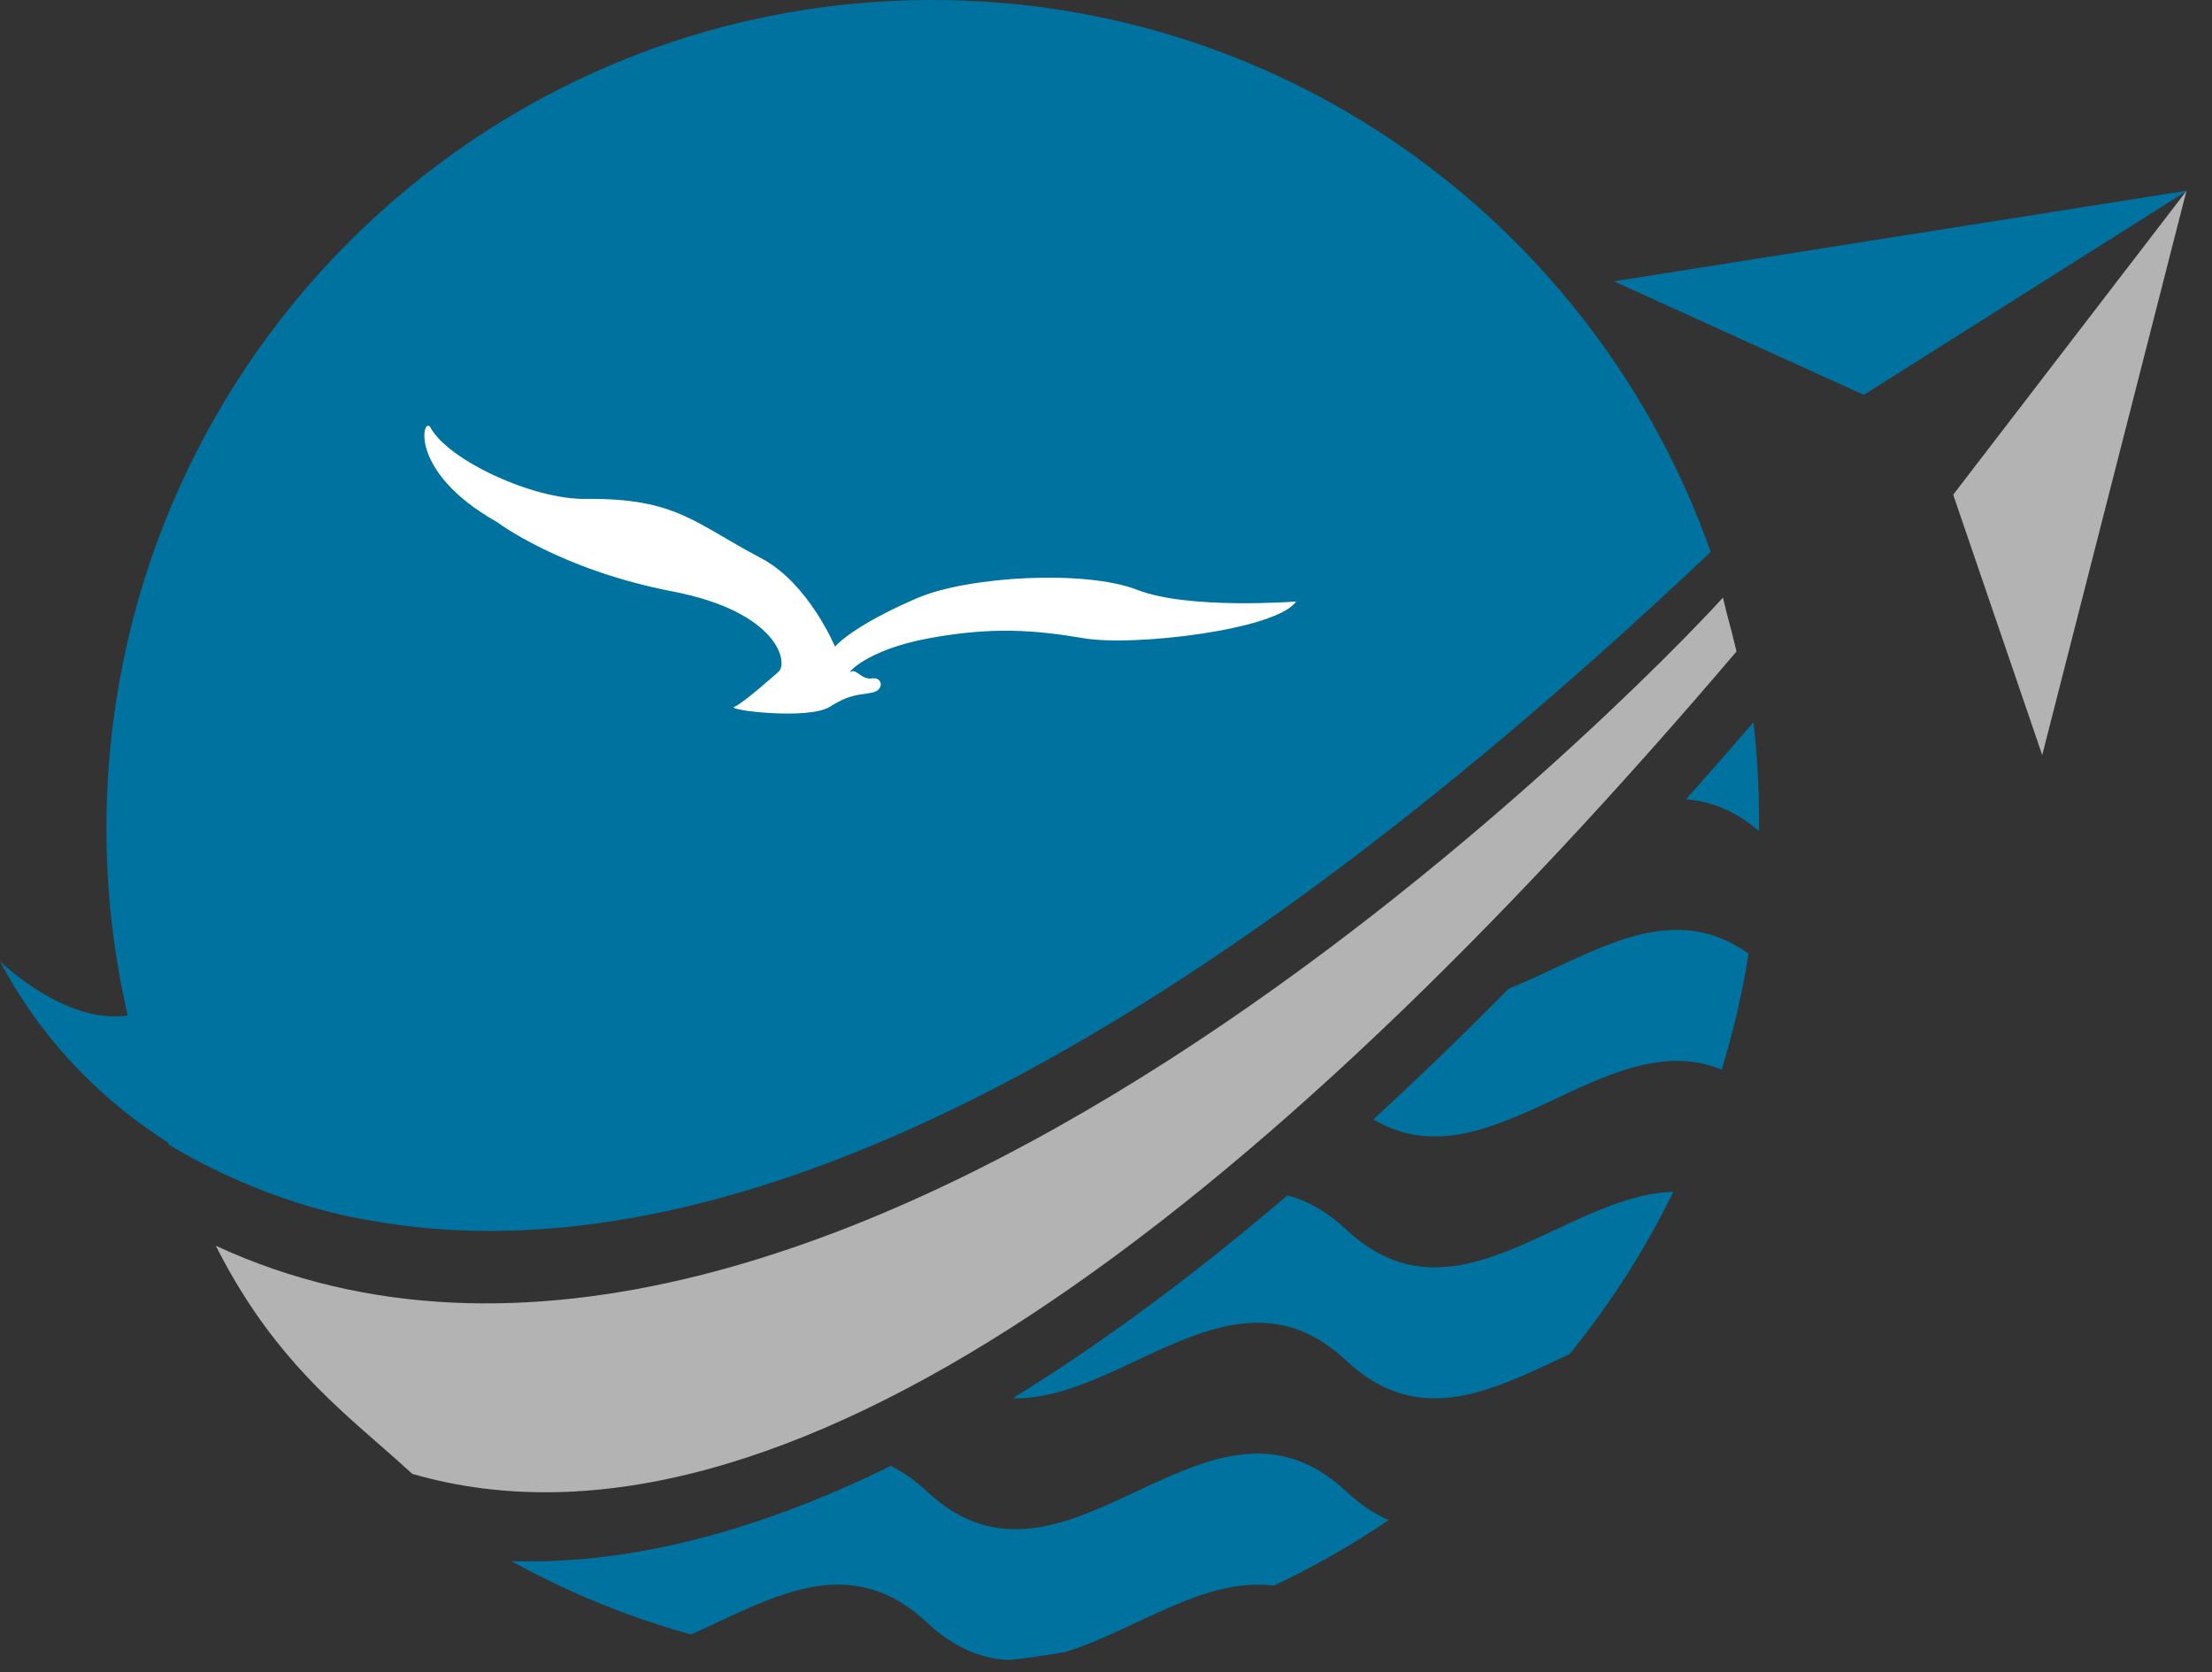
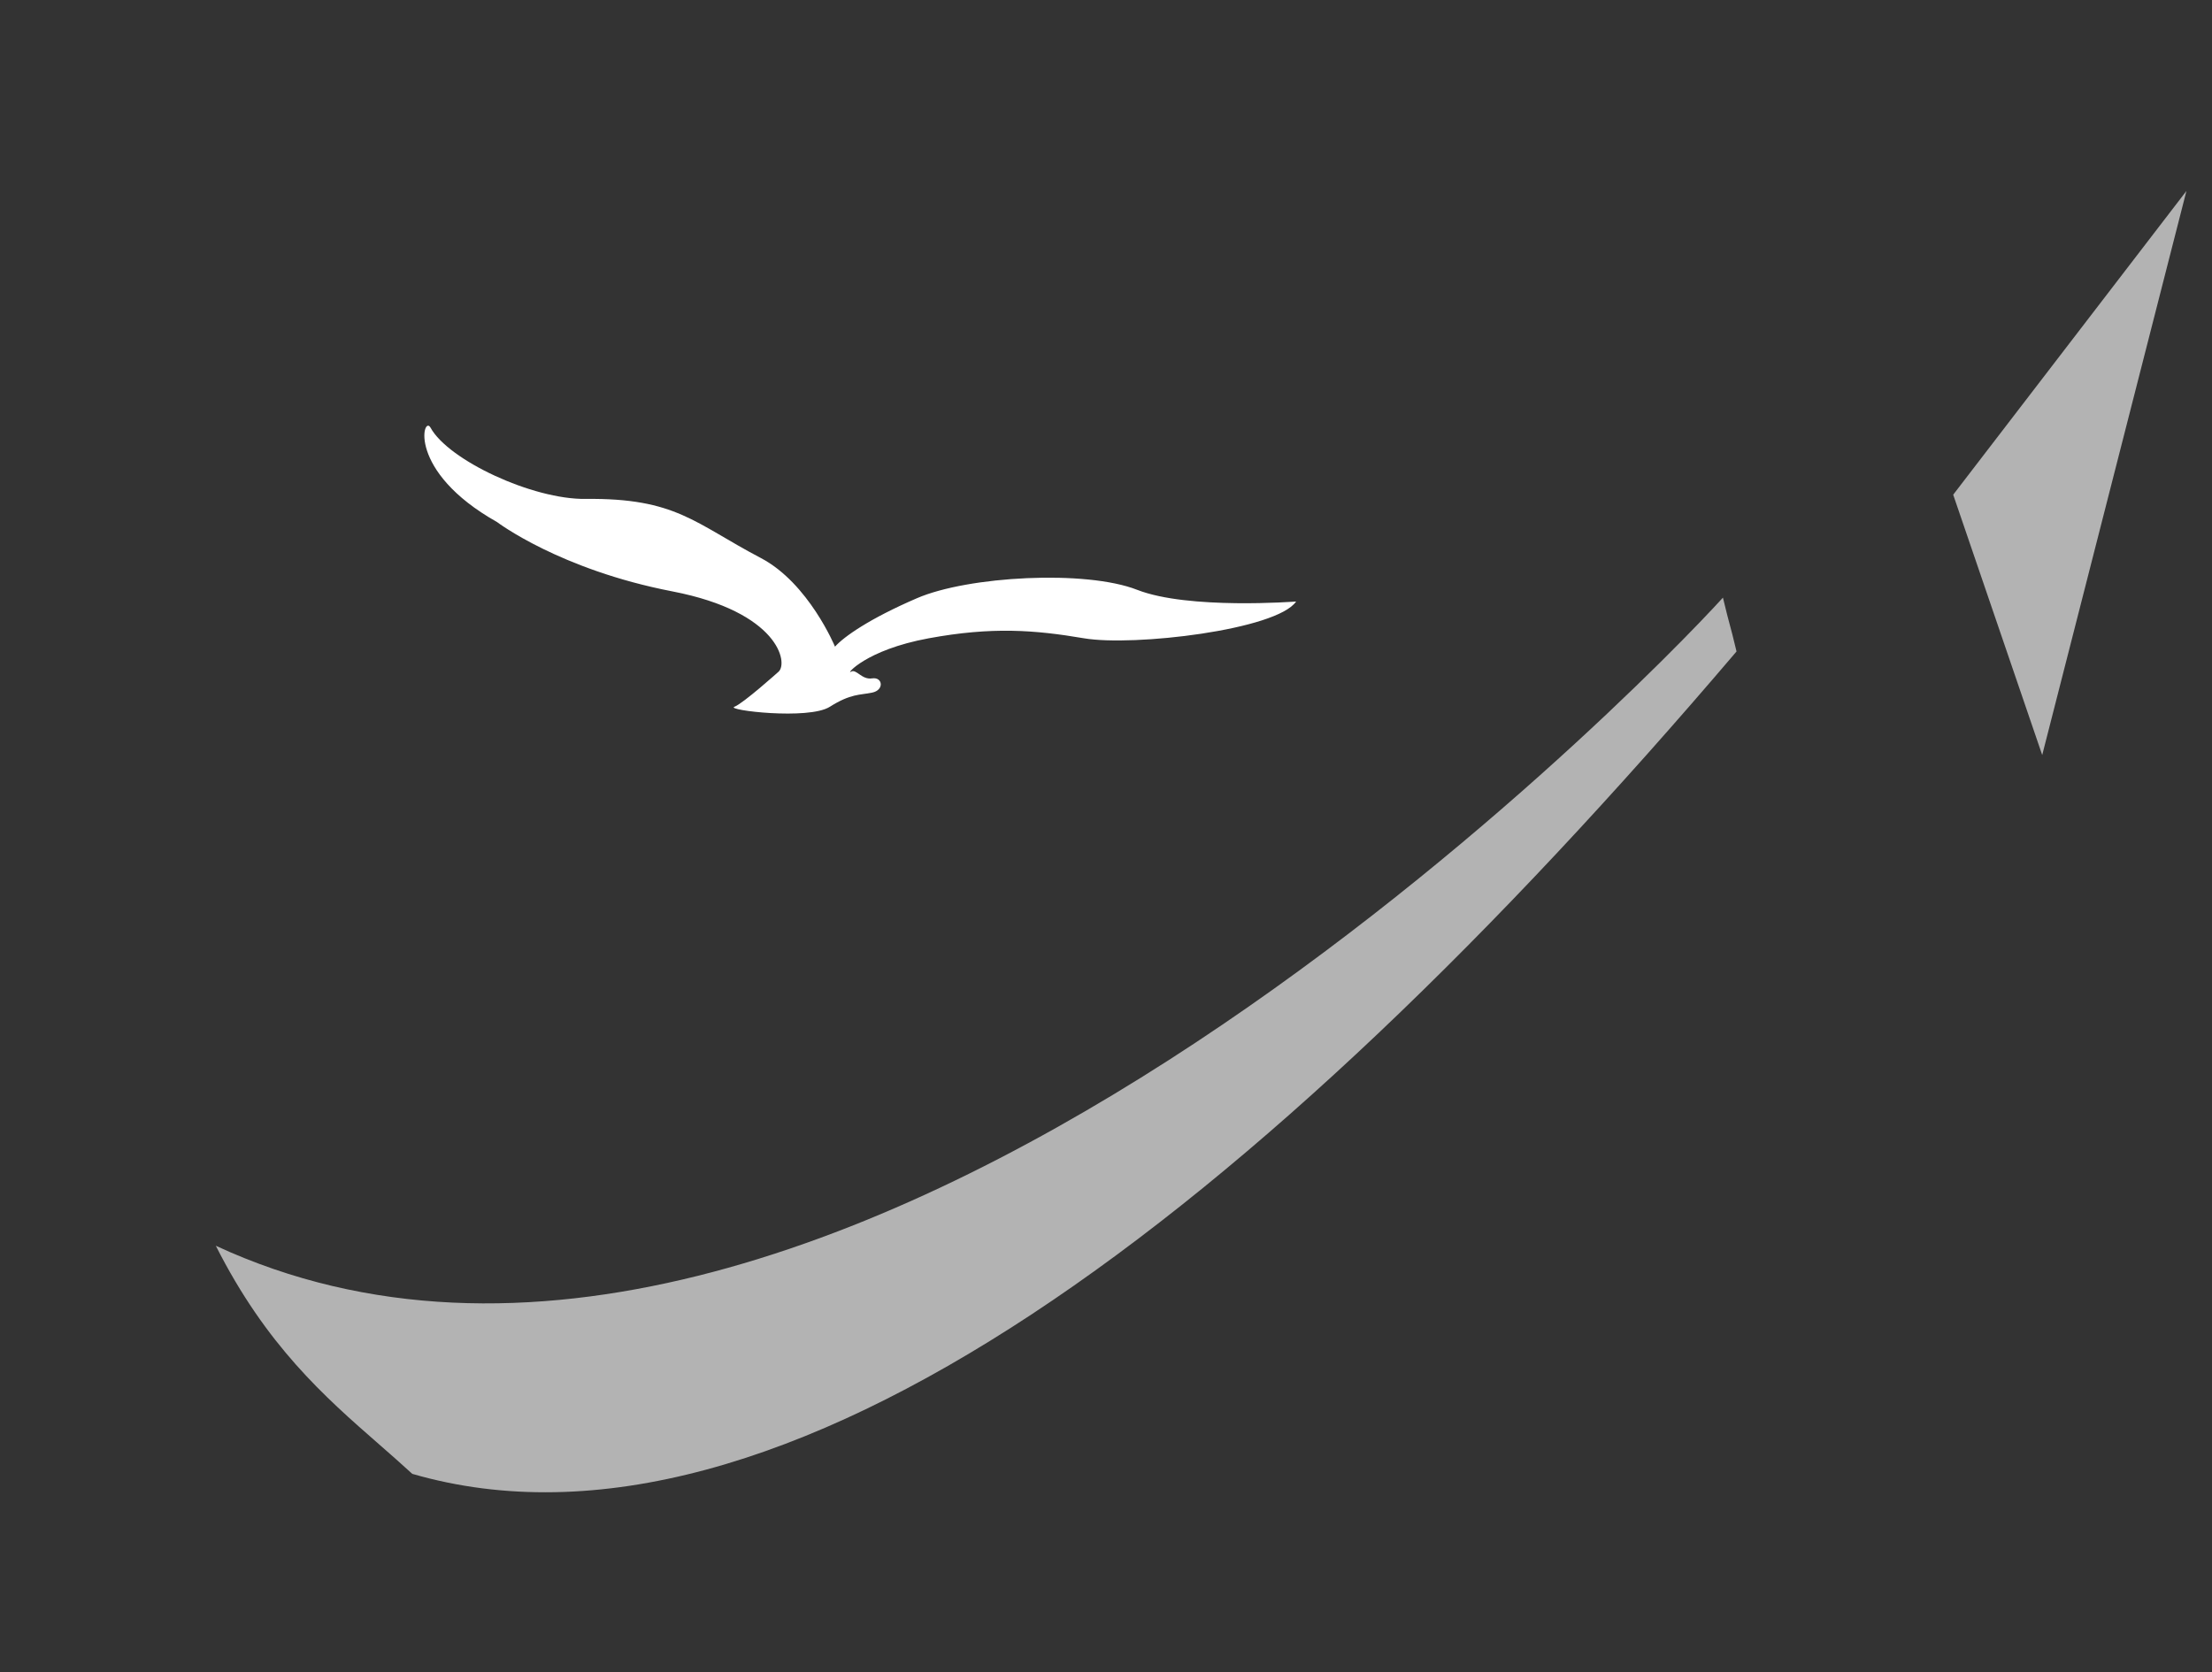
<svg xmlns="http://www.w3.org/2000/svg" width="41" height="31" viewBox="0 0 41 31" fill="none">
  <rect x="0" y="0" width="41" height="31" fill="#333333" stroke="none" />
-   <path fill-rule="evenodd" clip-rule="evenodd" d="M31.708 10.232C29.605 4.271 23.94 0 17.279 0C8.825 0 1.973 6.875 1.973 15.357C1.973 16.549 2.11 17.71 2.367 18.824C1.207 19.002 0 17.82 0 17.82C0.835 19.393 1.981 20.458 3.115 21.181C3.12 21.194 3.125 21.208 3.131 21.221C3.623 21.517 4.153 21.784 4.722 22.011C5.718 22.417 6.554 22.58 6.954 22.641C12.237 23.558 20.143 21.171 31.708 10.232ZM25.742 28.178C25.066 28.638 24.352 29.046 23.607 29.396C22.317 29.226 21.03 30.233 19.741 30.626H19.74C19.398 30.687 19.053 30.737 18.705 30.775C18.196 30.749 17.688 30.554 17.18 30.077C15.723 28.711 14.266 29.65 12.809 30.3C12.333 30.169 11.864 30.014 11.407 29.839C10.741 29.582 10.096 29.282 9.478 28.941C11.785 29.012 14.166 28.328 16.512 27.175C16.735 27.286 16.957 27.44 17.18 27.648C19.77 30.077 22.361 25.22 24.952 27.648C25.215 27.895 25.478 28.067 25.742 28.178ZM31.016 22.094C30.488 23.173 29.842 24.182 29.091 25.104C27.712 25.742 26.331 26.515 24.952 25.222C22.892 23.291 20.831 25.967 18.771 25.922C20.524 24.842 22.237 23.547 23.862 22.161C24.225 22.256 24.588 22.453 24.952 22.793C26.973 24.689 28.994 22.148 31.016 22.094ZM32.41 17.68C32.294 18.415 32.126 19.133 31.912 19.829C29.759 18.944 27.607 22.035 25.455 20.751C26.328 19.95 27.168 19.135 27.967 18.326C29.448 17.737 30.929 16.615 32.41 17.68ZM32.604 15.2V15.315C32.604 15.344 32.603 15.375 32.603 15.405C32.152 15.021 31.701 14.851 31.25 14.818C31.692 14.321 32.11 13.843 32.501 13.389C32.569 13.984 32.604 14.588 32.604 15.2ZM40.542 3.534L34.546 7.32L29.914 5.215L40.542 3.534Z" fill="#00729F" />
  <path fill-rule="evenodd" clip-rule="evenodd" d="M31.935 11.079C30.481 12.685 15.303 28.334 4 23.094C4.937 24.948 6.019 25.895 7.026 26.775C7.235 26.958 7.442 27.139 7.642 27.323C14.44 29.292 23.279 22.547 32.187 12.077C32.12 11.793 32.09 11.686 32.061 11.578C32.032 11.47 32.003 11.362 31.935 11.079ZM36.203 9.171L40.526 3.54L37.853 13.997L36.203 9.171Z" fill="#B3B3B3" />
  <path d="M14.43 12.453C14.43 12.453 13.775 13.041 13.611 13.103C13.448 13.165 14.987 13.351 15.38 13.103C15.772 12.855 15.936 12.888 16.165 12.84C16.395 12.793 16.362 12.546 16.165 12.576C15.97 12.607 15.871 12.391 15.772 12.453C15.675 12.515 16.035 12.05 17.213 11.833C18.392 11.616 19.178 11.678 20.094 11.833C21.012 11.988 23.663 11.678 24.024 11.151C24.024 11.151 22.027 11.306 21.077 10.934C20.128 10.562 17.946 10.678 16.993 11.091C16.116 11.469 15.642 11.803 15.477 11.988C15.477 11.988 14.989 10.81 14.103 10.345C12.873 9.7 12.533 9.23 10.855 9.249C9.872 9.262 8.31 8.531 7.98 7.928C7.844 7.68 7.532 8.732 9.213 9.678C9.213 9.678 10.372 10.56 12.466 10.964C14.435 11.346 14.614 12.291 14.43 12.453Z" fill="white" />
</svg>